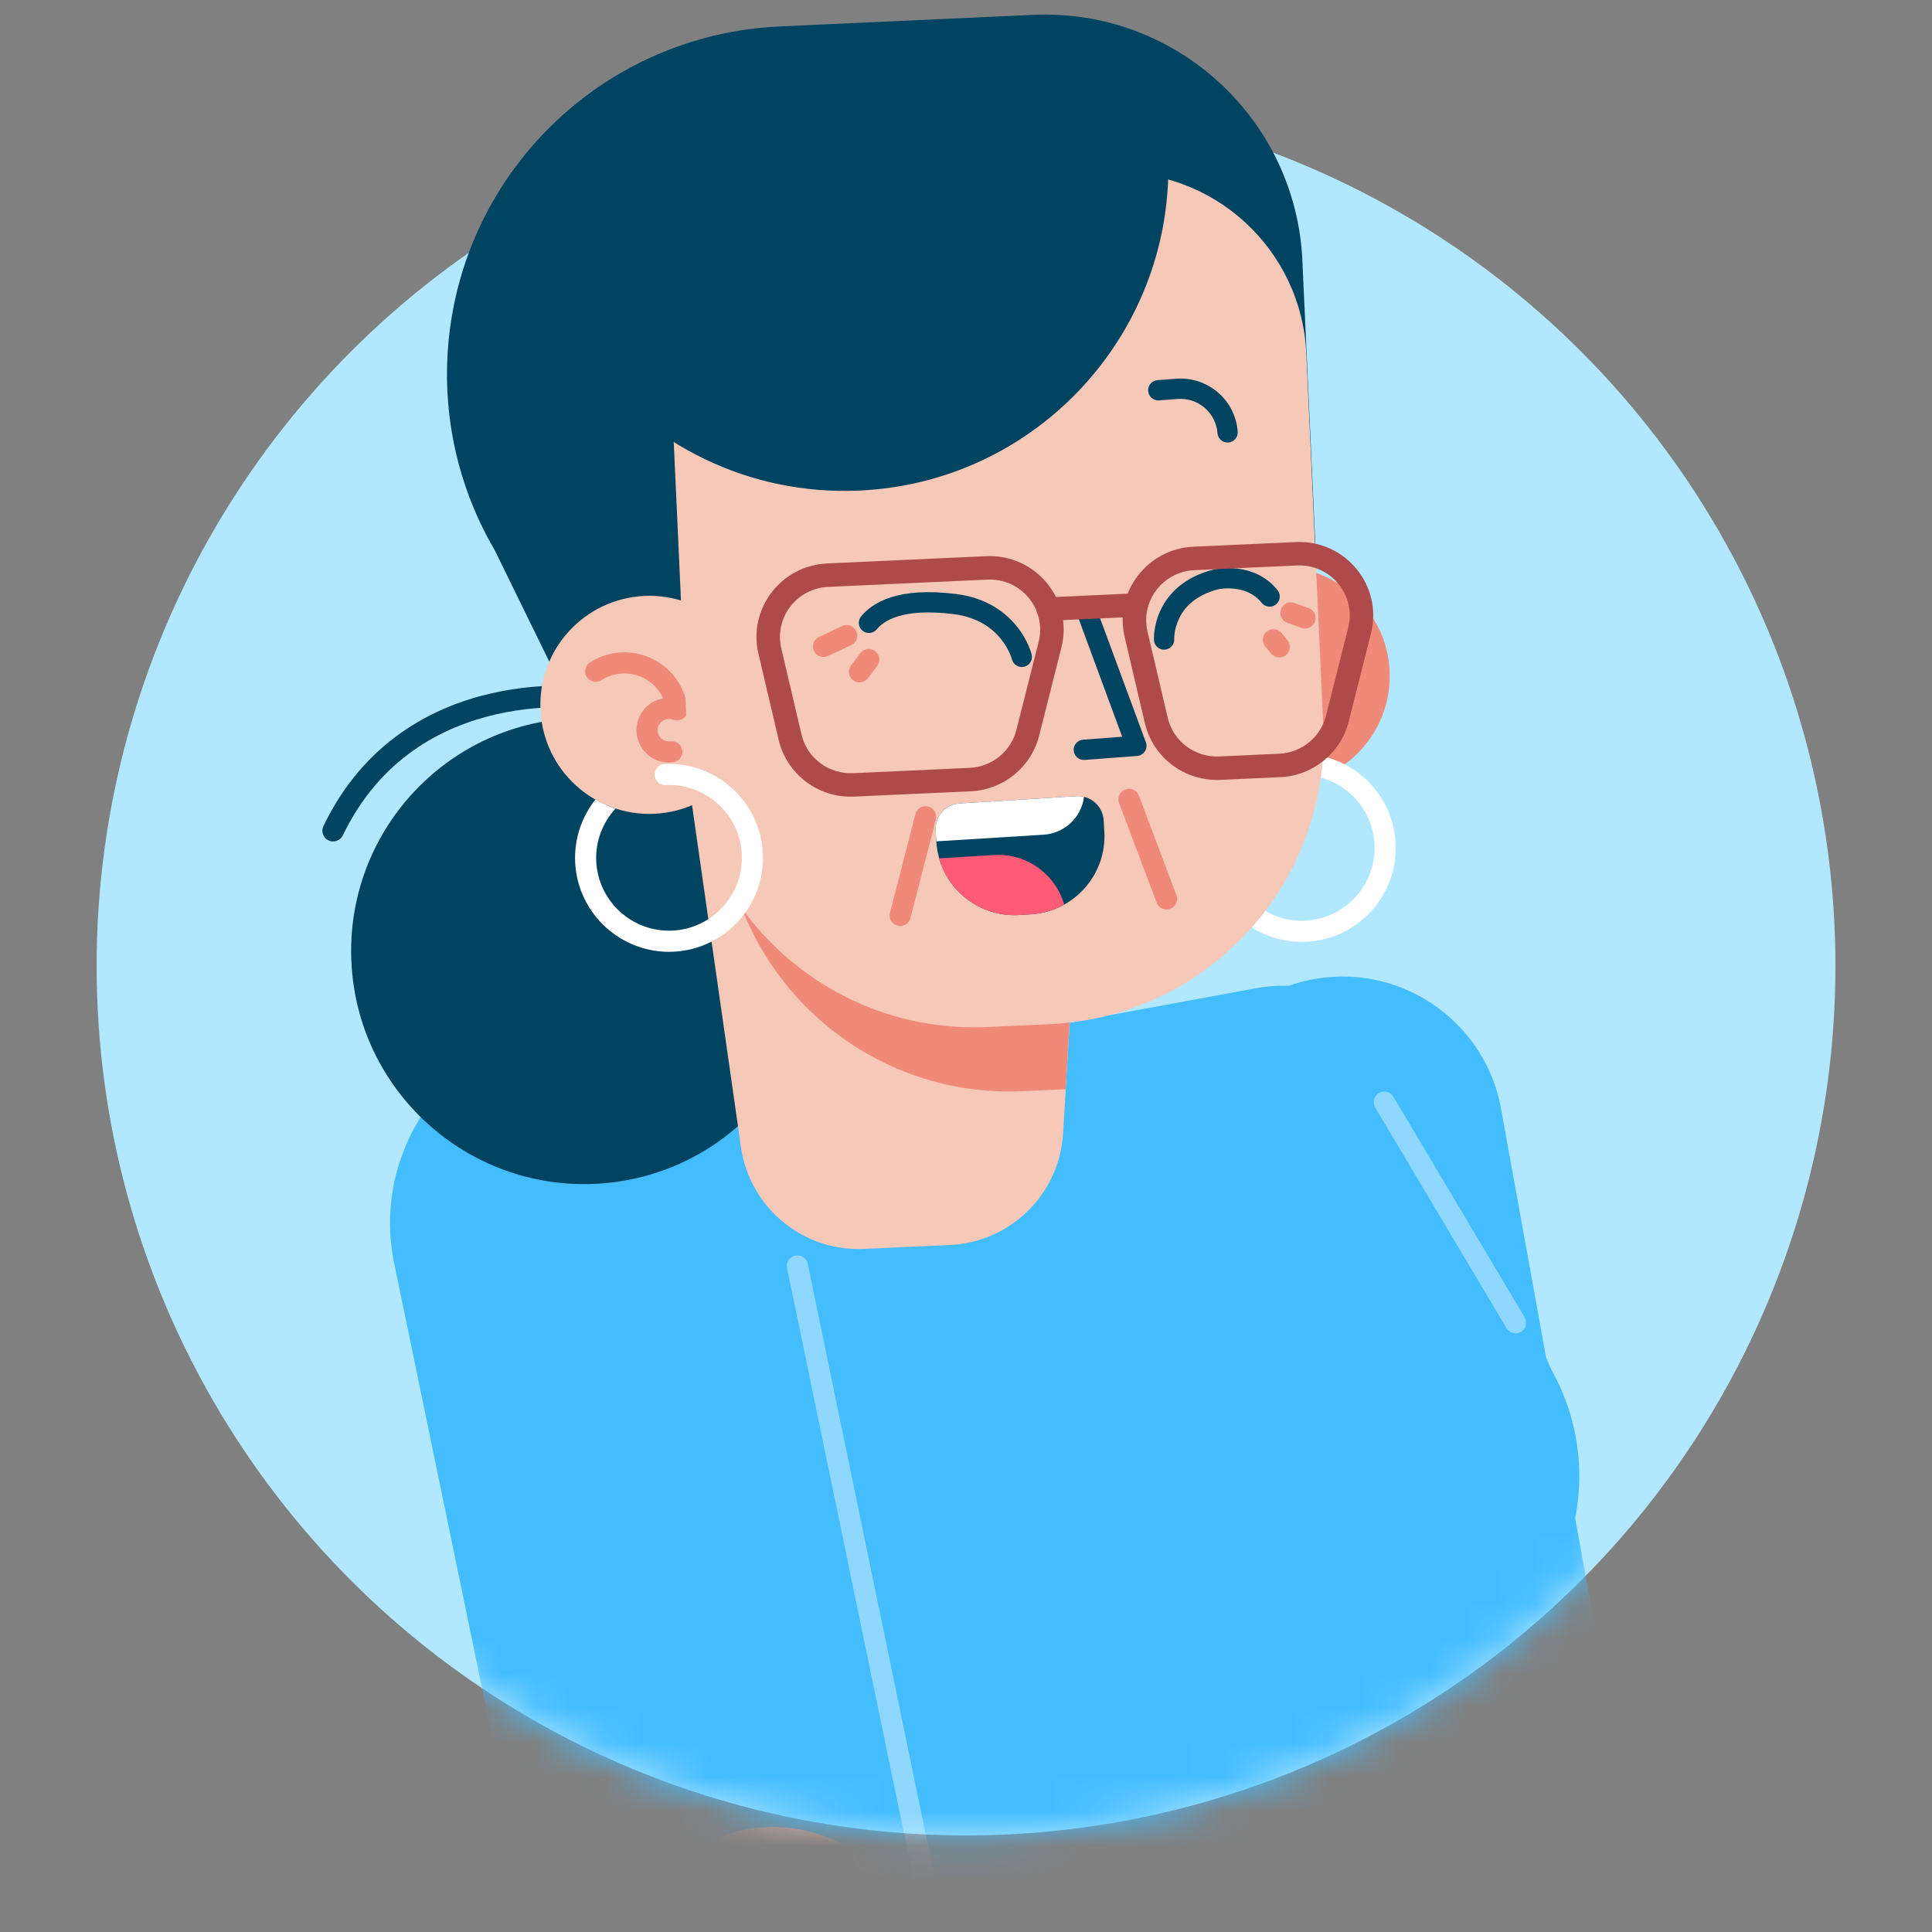
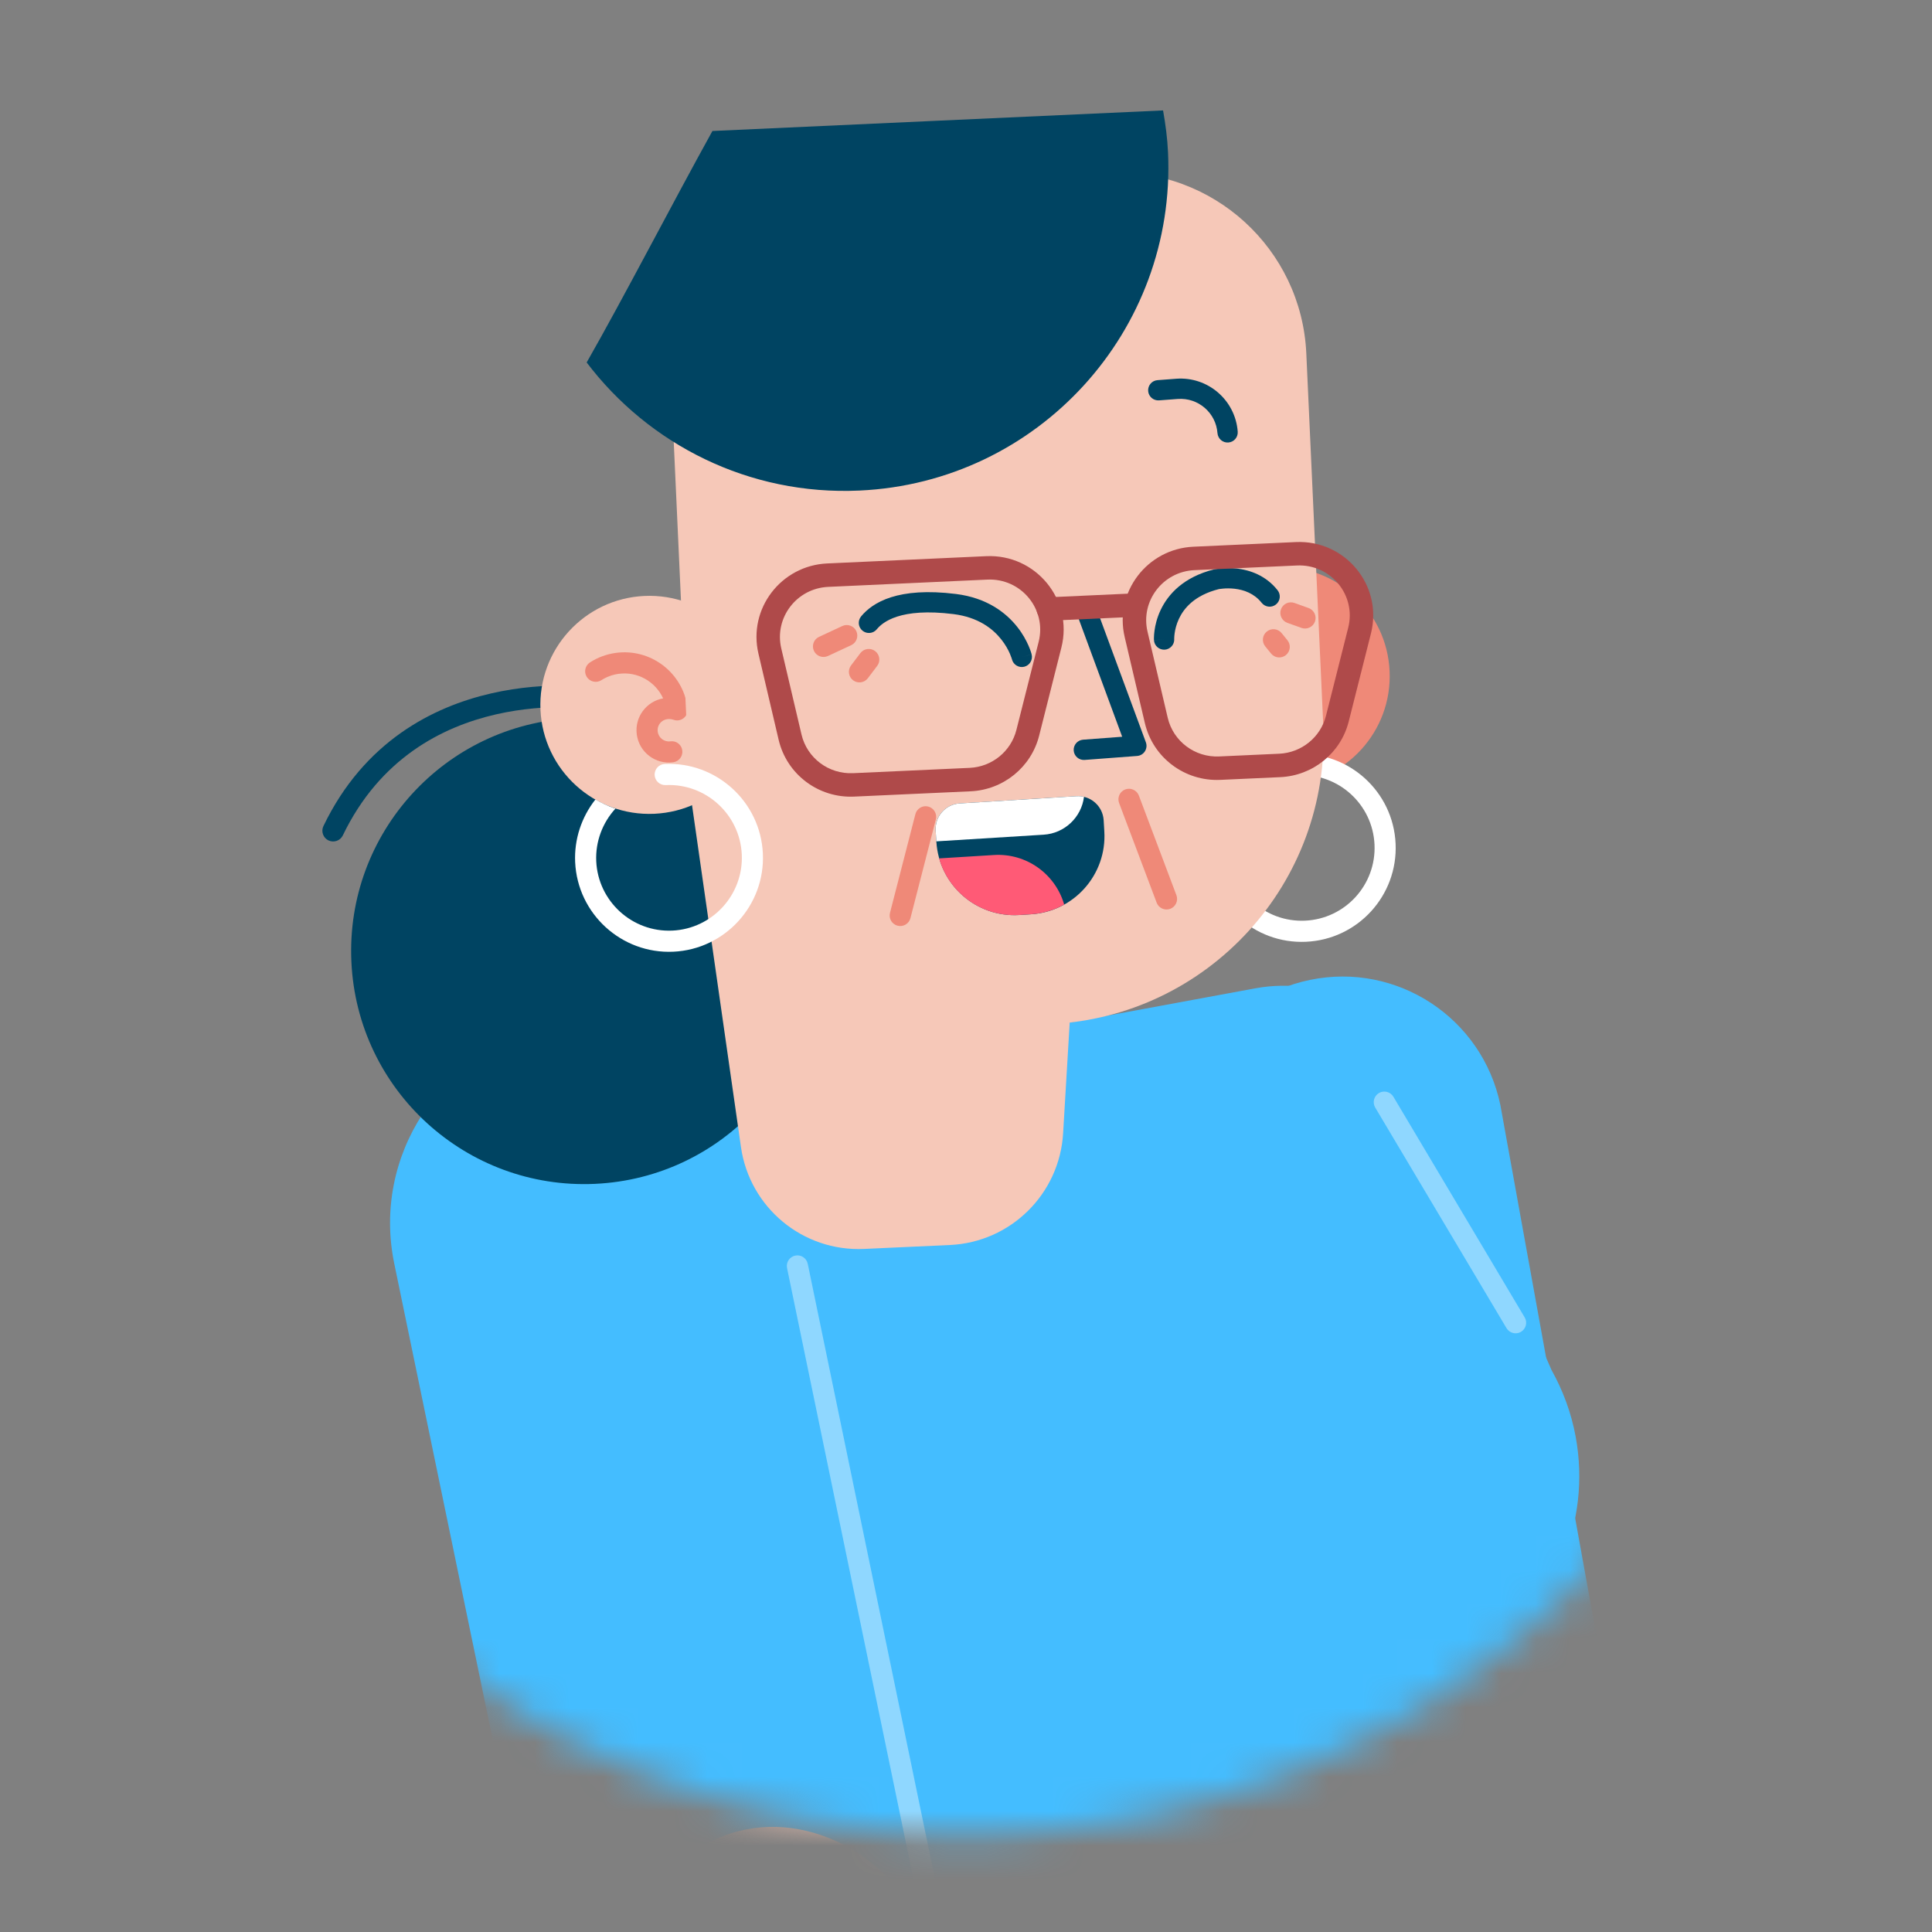
<svg xmlns="http://www.w3.org/2000/svg" width="56" height="56" viewBox="0 0 56 56" fill="none">
  <rect x="0" y="0" width="56" height="56" fill="#808080" stroke="none" />
  <g clip-path="url(#clip0_1446_367660)">
-     <circle cx="28.001" cy="28" r="25.2" fill="#B1E7FF" />
    <mask id="mask0_1446_367660" style="mask-type:alpha" maskUnits="userSpaceOnUse" x="2" y="2" width="52" height="52">
      <circle cx="28.001" cy="28" r="25.2" fill="#B1E7FF" />
    </mask>
    <g mask="url(#mask0_1446_367660)">
      <path d="M44.406 62.516L23.487 63.471C21.242 63.574 19.051 63.392 16.948 62.958L12.051 38.104C11.323 35.579 12.931 32.977 15.515 32.501L36.387 28.647C38.403 28.275 40.321 29.327 41.175 31.049L41.175 31.05C41.235 31.172 41.291 31.299 41.34 31.428L44.972 39.711C45.299 40.297 45.542 40.942 45.671 41.639C46.136 44.158 45.03 46.599 43.051 47.967L44.406 62.516Z" fill="#44BDFF" />
      <path d="M28.721 63.233L23.496 63.471C21.221 63.575 19 63.387 16.87 62.94L11.427 36.622C10.781 33.5 12.788 30.445 15.911 29.799C19.033 29.154 22.088 31.161 22.734 34.284L28.721 63.233Z" fill="#44BDFF" />
      <path opacity="0.4" fill-rule="evenodd" clip-rule="evenodd" d="M23.051 36.394C23.216 36.36 23.378 36.466 23.413 36.632L27.116 54.539C27.151 54.704 27.044 54.866 26.878 54.901C26.713 54.935 26.551 54.828 26.517 54.663L22.813 36.756C22.779 36.59 22.885 36.428 23.051 36.394Z" fill="white" />
      <path fill-rule="evenodd" clip-rule="evenodd" d="M43.292 56.495C40.766 57.018 38.296 55.394 37.773 52.868L34.343 33.922C33.82 31.396 35.444 28.925 37.97 28.403C40.496 27.881 42.966 29.505 43.489 32.03L46.919 50.977C47.441 53.502 45.818 55.973 43.292 56.495Z" fill="#44BDFF" />
      <path fill-rule="evenodd" clip-rule="evenodd" d="M29.31 77.561L19.09 59.975C17.695 57.578 18.313 54.587 20.539 53.412C22.765 52.236 25.583 53.412 26.776 55.916L35.645 74.215C36.418 75.838 35.656 77.827 33.972 78.717C32.287 79.607 30.215 79.115 29.31 77.561Z" fill="#F6C8B8" />
      <path opacity="0.4" fill-rule="evenodd" clip-rule="evenodd" d="M39.968 31.683C40.113 31.596 40.301 31.644 40.388 31.789L44.193 38.184C44.28 38.329 44.232 38.517 44.087 38.604C43.942 38.69 43.754 38.642 43.667 38.497L39.861 32.102C39.775 31.957 39.823 31.769 39.968 31.683Z" fill="white" />
    </g>
    <path fill-rule="evenodd" clip-rule="evenodd" d="M10.185 27.875C10.355 31.602 13.515 34.485 17.242 34.315C20.969 34.145 23.852 30.985 23.682 27.258C23.512 23.531 20.353 20.648 16.626 20.818C12.898 20.988 10.015 24.147 10.185 27.875Z" fill="#004462" />
    <path fill-rule="evenodd" clip-rule="evenodd" d="M33.964 19.74C34.044 21.483 35.522 22.832 37.265 22.753C39.009 22.673 40.358 21.195 40.278 19.452C40.199 17.708 38.72 16.359 36.977 16.439C35.234 16.519 33.885 17.996 33.964 19.74Z" fill="#EF8978" />
    <path fill-rule="evenodd" clip-rule="evenodd" d="M17.308 19.937C17.308 19.937 17.308 19.937 17.259 20.245L17.308 19.937C17.478 19.964 17.594 20.124 17.567 20.294C17.54 20.464 17.38 20.58 17.21 20.553C17.21 20.553 17.21 20.553 17.21 20.553L17.208 20.553L17.199 20.552C17.19 20.55 17.177 20.548 17.158 20.546C17.122 20.541 17.067 20.535 16.995 20.528C16.852 20.514 16.643 20.5 16.384 20.496C15.866 20.49 15.153 20.528 14.374 20.707C12.82 21.064 11.014 21.977 9.937 24.214C9.863 24.369 9.676 24.434 9.521 24.36C9.366 24.285 9.3 24.099 9.375 23.943C10.556 21.49 12.551 20.486 14.234 20.099C15.074 19.906 15.838 19.865 16.393 19.872C16.67 19.876 16.896 19.892 17.054 19.907C17.133 19.914 17.195 19.922 17.238 19.927C17.26 19.93 17.276 19.932 17.288 19.934L17.302 19.936L17.306 19.937L17.307 19.937L17.308 19.937Z" fill="#004462" />
-     <path fill-rule="evenodd" clip-rule="evenodd" d="M38.139 16.056L37.75 7.553C37.562 3.432 34.069 0.243 29.947 0.431L22.586 0.767C19.595 0.904 16.818 2.362 15.008 4.748C12.538 8.002 12.275 12.424 14.341 15.949L21.685 30.96L38.139 16.056Z" fill="#004462" />
    <path fill-rule="evenodd" clip-rule="evenodd" d="M37.316 22.176C37.308 22.008 37.439 21.864 37.608 21.857C39.11 21.788 40.384 22.951 40.452 24.453C40.521 25.956 39.359 27.229 37.856 27.298C36.353 27.366 35.08 26.204 35.011 24.701C34.975 23.909 35.282 23.181 35.798 22.659C35.917 22.539 36.111 22.538 36.231 22.657C36.351 22.776 36.352 22.97 36.233 23.09C35.832 23.495 35.594 24.06 35.623 24.674C35.676 25.838 36.663 26.739 37.828 26.686C38.993 26.633 39.894 25.646 39.841 24.481C39.788 23.316 38.8 22.415 37.636 22.468C37.467 22.476 37.324 22.345 37.316 22.176Z" fill="white" />
    <path fill-rule="evenodd" clip-rule="evenodd" d="M27.534 36.087L25.044 36.201C23.271 36.282 21.729 35.004 21.477 33.248L19.759 21.242L31.544 20.586L30.815 32.851C30.71 34.61 29.294 36.007 27.534 36.087Z" fill="#F6C8B8" />
-     <path d="M30.888 31.572L29.638 31.629C25.052 31.838 21.165 28.29 20.956 23.705L20.841 21.181L31.541 20.586L30.888 31.572Z" fill="#EF8978" />
    <path fill-rule="evenodd" clip-rule="evenodd" d="M15.666 20.575C15.745 22.319 17.223 23.667 18.966 23.588C20.71 23.508 22.059 22.03 21.979 20.287C21.9 18.544 20.422 17.195 18.678 17.274C16.935 17.354 15.586 18.832 15.666 20.575Z" fill="#F6C8B8" />
    <path fill-rule="evenodd" clip-rule="evenodd" d="M19.221 20.243C19.001 19.759 18.482 19.455 17.929 19.532C17.745 19.557 17.577 19.622 17.432 19.715C17.29 19.806 17.101 19.765 17.009 19.623C16.918 19.48 16.959 19.291 17.101 19.2C17.32 19.059 17.572 18.963 17.844 18.925C18.854 18.785 19.786 19.49 19.927 20.5L19.927 20.501C19.93 20.524 19.931 20.545 19.932 20.561C19.937 20.663 19.891 20.759 19.81 20.82C19.729 20.881 19.624 20.898 19.528 20.865C19.244 20.769 19.033 20.984 19.065 21.21C19.089 21.388 19.253 21.512 19.431 21.488C19.599 21.464 19.753 21.581 19.776 21.749C19.799 21.916 19.683 22.071 19.515 22.094C19.002 22.165 18.529 21.807 18.458 21.294C18.388 20.79 18.734 20.329 19.221 20.243Z" fill="#EF8978" />
    <path fill-rule="evenodd" clip-rule="evenodd" d="M28.623 29.769L30.432 29.686C35.017 29.477 38.565 25.59 38.355 21.005L37.864 10.243C37.726 7.211 35.155 4.865 32.123 5.003L24.69 5.343C21.657 5.481 19.311 8.052 19.45 11.084L19.941 21.845C20.151 26.431 24.037 29.978 28.623 29.769Z" fill="#F6C8B8" />
    <path fill-rule="evenodd" clip-rule="evenodd" d="M20.65 3.797L33.712 3.201C33.783 3.6 33.837 4.004 33.856 4.419C34.093 9.595 30.089 13.983 24.912 14.219C21.707 14.366 18.807 12.884 17.005 10.506C18.07 8.641 19.481 5.909 20.65 3.797Z" fill="#004462" />
    <path fill-rule="evenodd" clip-rule="evenodd" d="M31.354 17.326C31.506 17.269 31.675 17.347 31.731 17.5L33.214 21.517C33.246 21.604 33.235 21.7 33.185 21.778C33.136 21.855 33.052 21.905 32.96 21.912L31.438 22.027C31.276 22.039 31.134 21.918 31.122 21.756C31.11 21.594 31.231 21.453 31.393 21.44L32.527 21.355L31.18 17.703C31.123 17.551 31.201 17.382 31.354 17.326Z" fill="#004462" />
    <path fill-rule="evenodd" clip-rule="evenodd" d="M26.666 11.832C26.679 11.994 26.557 12.135 26.395 12.148L25.915 12.184C25.119 12.244 24.522 12.938 24.582 13.733C24.594 13.895 24.473 14.037 24.311 14.049C24.149 14.061 24.008 13.939 23.995 13.777C23.911 12.658 24.75 11.682 25.87 11.598L26.351 11.561C26.513 11.549 26.654 11.67 26.666 11.832Z" fill="#004462" />
    <path fill-rule="evenodd" clip-rule="evenodd" d="M34.093 10.978C35.009 10.909 35.807 11.595 35.876 12.511C35.888 12.673 35.767 12.814 35.605 12.826C35.443 12.839 35.302 12.717 35.289 12.555C35.245 11.963 34.729 11.52 34.137 11.564C34.137 11.564 34.137 11.564 34.137 11.564L33.596 11.605C33.434 11.617 33.292 11.496 33.28 11.334C33.268 11.172 33.389 11.031 33.551 11.019L34.093 10.978Z" fill="#004462" />
    <path fill-rule="evenodd" clip-rule="evenodd" d="M24.96 17.866C25.293 17.463 26.025 17.006 27.711 17.217L27.711 17.217C28.606 17.329 29.158 17.758 29.483 18.168C29.644 18.37 29.747 18.566 29.811 18.712C29.843 18.785 29.865 18.847 29.88 18.891C29.887 18.914 29.892 18.932 29.896 18.945C29.898 18.952 29.9 18.957 29.901 18.962L29.902 18.967L29.903 18.969L29.903 18.97L29.903 18.97C29.903 18.97 29.903 18.971 29.617 19.04L29.903 18.971C29.941 19.128 29.845 19.288 29.687 19.326C29.53 19.364 29.371 19.268 29.332 19.111C29.332 19.111 29.332 19.111 29.332 19.11L29.332 19.111L29.332 19.111L29.33 19.105C29.328 19.099 29.325 19.089 29.321 19.074C29.311 19.045 29.295 19.001 29.272 18.947C29.224 18.837 29.145 18.688 29.022 18.533C28.781 18.228 28.361 17.891 27.638 17.8L27.674 17.509L27.638 17.8C26.086 17.606 25.581 18.038 25.413 18.241C25.31 18.366 25.125 18.384 24.999 18.28C24.874 18.177 24.856 17.992 24.96 17.866ZM29.332 19.11C29.332 19.11 29.332 19.11 29.332 19.11C29.332 19.11 29.332 19.11 29.332 19.11L29.332 19.11Z" fill="#004462" />
    <path fill-rule="evenodd" clip-rule="evenodd" d="M35.327 17.076L35.328 17.076C35.332 17.075 35.34 17.074 35.351 17.072C35.373 17.069 35.406 17.064 35.449 17.061C35.534 17.053 35.654 17.05 35.787 17.065C36.054 17.096 36.353 17.199 36.57 17.473C36.671 17.601 36.856 17.622 36.983 17.522C37.111 17.421 37.132 17.236 37.032 17.109C36.685 16.67 36.215 16.522 35.854 16.48C35.673 16.46 35.513 16.465 35.398 16.475C35.34 16.48 35.293 16.486 35.259 16.491C35.242 16.494 35.228 16.497 35.218 16.498L35.206 16.501L35.202 16.502L35.201 16.502L35.2 16.502L35.2 16.502C35.2 16.502 35.2 16.502 35.262 16.79L35.2 16.502C35.196 16.503 35.193 16.503 35.19 16.504C34.304 16.727 33.855 17.225 33.638 17.689C33.532 17.915 33.485 18.125 33.464 18.28C33.453 18.358 33.449 18.423 33.448 18.469C33.447 18.493 33.447 18.512 33.447 18.526C33.447 18.533 33.448 18.539 33.448 18.543L33.448 18.549L33.448 18.551L33.448 18.552L33.448 18.552C33.448 18.552 33.448 18.553 33.742 18.537L33.448 18.553C33.457 18.715 33.595 18.839 33.758 18.831C33.919 18.822 34.043 18.684 34.036 18.523C34.036 18.523 34.036 18.523 34.036 18.523L34.036 18.522L34.035 18.522L34.035 18.521C34.035 18.521 34.035 18.521 34.035 18.521L33.742 18.537C34.035 18.521 34.035 18.521 34.035 18.521C34.035 18.522 34.036 18.522 34.036 18.523C34.036 18.523 34.036 18.523 34.036 18.523L34.035 18.517C34.035 18.512 34.035 18.501 34.036 18.487C34.037 18.459 34.039 18.415 34.047 18.36C34.062 18.25 34.096 18.099 34.171 17.938C34.316 17.628 34.625 17.255 35.327 17.076Z" fill="#004462" />
    <path fill-rule="evenodd" clip-rule="evenodd" d="M29.547 26.522L29.885 26.501C31.136 26.423 32.087 25.346 32.009 24.095L31.99 23.773C31.964 23.364 31.612 23.053 31.203 23.078L27.816 23.288C27.406 23.314 27.095 23.666 27.121 24.075L27.141 24.397C27.218 25.648 28.295 26.599 29.547 26.522Z" fill="#004462" />
    <path d="M30.846 26.219C30.593 25.34 29.758 24.724 28.808 24.783L27.22 24.881C27.506 25.884 28.459 26.589 29.543 26.522L29.881 26.501C30.232 26.479 30.559 26.379 30.846 26.219Z" fill="#FF5A76" />
    <path d="M31.42 23.097C31.355 23.081 31.286 23.074 31.215 23.078L31.203 23.078L27.815 23.288C27.407 23.314 27.095 23.666 27.121 24.075L27.14 24.387L30.25 24.194C30.863 24.156 31.347 23.685 31.42 23.097Z" fill="white" />
    <path fill-rule="evenodd" clip-rule="evenodd" d="M34.621 16.526C33.703 16.568 33.054 17.426 33.261 18.307L33.847 20.805C33.847 20.805 33.847 20.805 33.847 20.805C34.007 21.486 34.633 21.959 35.34 21.926L37.079 21.847C37.727 21.817 38.277 21.369 38.434 20.748L39.079 18.193C39.317 17.253 38.575 16.346 37.592 16.391L34.621 16.526ZM32.599 18.463C32.294 17.161 33.253 15.908 34.59 15.847L37.561 15.712C38.993 15.646 40.089 16.971 39.738 18.36M39.738 18.36L39.093 20.914C39.093 20.914 39.093 20.914 39.093 20.914C38.862 21.829 38.055 22.483 37.11 22.526L35.371 22.605C34.341 22.652 33.421 21.963 33.185 20.961L32.599 18.463C32.599 18.463 32.599 18.463 32.599 18.463" fill="#AF4A4A" />
    <path fill-rule="evenodd" clip-rule="evenodd" d="M24.006 17.011C23.088 17.053 22.439 17.91 22.645 18.792L23.232 21.29C23.232 21.29 23.232 21.29 23.232 21.29C23.392 21.971 24.018 22.443 24.725 22.411L28.106 22.257C28.754 22.227 29.304 21.779 29.461 21.157L30.106 18.603C30.106 18.603 30.106 18.603 30.106 18.603C30.344 17.663 29.602 16.755 28.619 16.8L24.006 17.011ZM21.984 18.947C21.678 17.646 22.638 16.393 23.975 16.332L28.587 16.121C30.019 16.056 31.116 17.381 30.765 18.769L30.12 21.324C29.889 22.238 29.082 22.892 28.137 22.936L24.756 23.09C23.725 23.137 22.806 22.447 22.57 21.446L21.984 18.947C21.984 18.947 21.984 18.947 21.984 18.947Z" fill="#AF4A4A" />
    <path fill-rule="evenodd" clip-rule="evenodd" d="M30.047 17.669C30.038 17.481 30.183 17.322 30.371 17.314L32.733 17.206C32.921 17.197 33.08 17.342 33.088 17.53C33.097 17.717 32.952 17.876 32.764 17.885L30.402 17.992C30.214 18.001 30.055 17.856 30.047 17.669Z" fill="#AF4A4A" />
    <path fill-rule="evenodd" clip-rule="evenodd" d="M25.366 18.872C25.501 18.974 25.528 19.166 25.426 19.301L25.156 19.658C25.054 19.793 24.862 19.82 24.727 19.718C24.592 19.616 24.566 19.424 24.667 19.289L24.937 18.932C25.039 18.797 25.231 18.77 25.366 18.872Z" fill="#EF8978" />
    <path fill-rule="evenodd" clip-rule="evenodd" d="M24.821 18.294C24.892 18.447 24.826 18.629 24.672 18.701L23.999 19.014C23.846 19.085 23.664 19.019 23.592 18.866C23.521 18.712 23.587 18.53 23.741 18.459L24.414 18.146C24.567 18.074 24.749 18.141 24.821 18.294Z" fill="#EF8978" />
    <path fill-rule="evenodd" clip-rule="evenodd" d="M37.129 17.661C37.187 17.502 37.362 17.42 37.521 17.477L37.93 17.624C38.089 17.681 38.172 17.857 38.115 18.016C38.058 18.175 37.882 18.258 37.723 18.2L37.314 18.053C37.155 17.996 37.072 17.82 37.129 17.661Z" fill="#EF8978" />
    <path fill-rule="evenodd" clip-rule="evenodd" d="M36.719 18.306C36.85 18.199 37.043 18.22 37.149 18.351L37.317 18.558C37.424 18.689 37.403 18.882 37.272 18.988C37.141 19.095 36.948 19.075 36.842 18.943L36.674 18.736C36.567 18.605 36.587 18.412 36.719 18.306Z" fill="#EF8978" />
    <path fill-rule="evenodd" clip-rule="evenodd" d="M32.616 22.882C32.774 22.823 32.951 22.902 33.011 23.061L34.099 25.948C34.158 26.106 34.079 26.283 33.92 26.343C33.762 26.402 33.586 26.322 33.526 26.164L32.438 23.277C32.378 23.118 32.458 22.942 32.616 22.882Z" fill="#EF8978" />
    <path fill-rule="evenodd" clip-rule="evenodd" d="M26.905 23.378C27.069 23.421 27.168 23.587 27.126 23.751L26.39 26.612C26.348 26.776 26.181 26.874 26.017 26.832C25.853 26.79 25.755 26.623 25.797 26.459L26.533 23.599C26.575 23.435 26.742 23.336 26.905 23.378Z" fill="#EF8978" />
    <path fill-rule="evenodd" clip-rule="evenodd" d="M19.267 22.144C19.098 22.152 18.968 22.295 18.975 22.464C18.983 22.633 19.126 22.764 19.295 22.756C20.458 22.703 21.448 23.606 21.501 24.768C21.554 25.931 20.651 26.921 19.488 26.974C18.325 27.027 17.335 26.124 17.282 24.961C17.257 24.4 17.46 23.851 17.839 23.438C17.629 23.373 17.398 23.253 17.258 23.174C16.853 23.686 16.641 24.332 16.671 24.989C16.74 26.489 18.015 27.654 19.516 27.586C21.016 27.517 22.181 26.241 22.112 24.741C22.044 23.241 20.767 22.076 19.267 22.144Z" fill="white" />
  </g>
  <defs>
    <clipPath id="clip0_1446_367660">
      <rect width="56" height="56" fill="white" />
    </clipPath>
  </defs>
</svg>